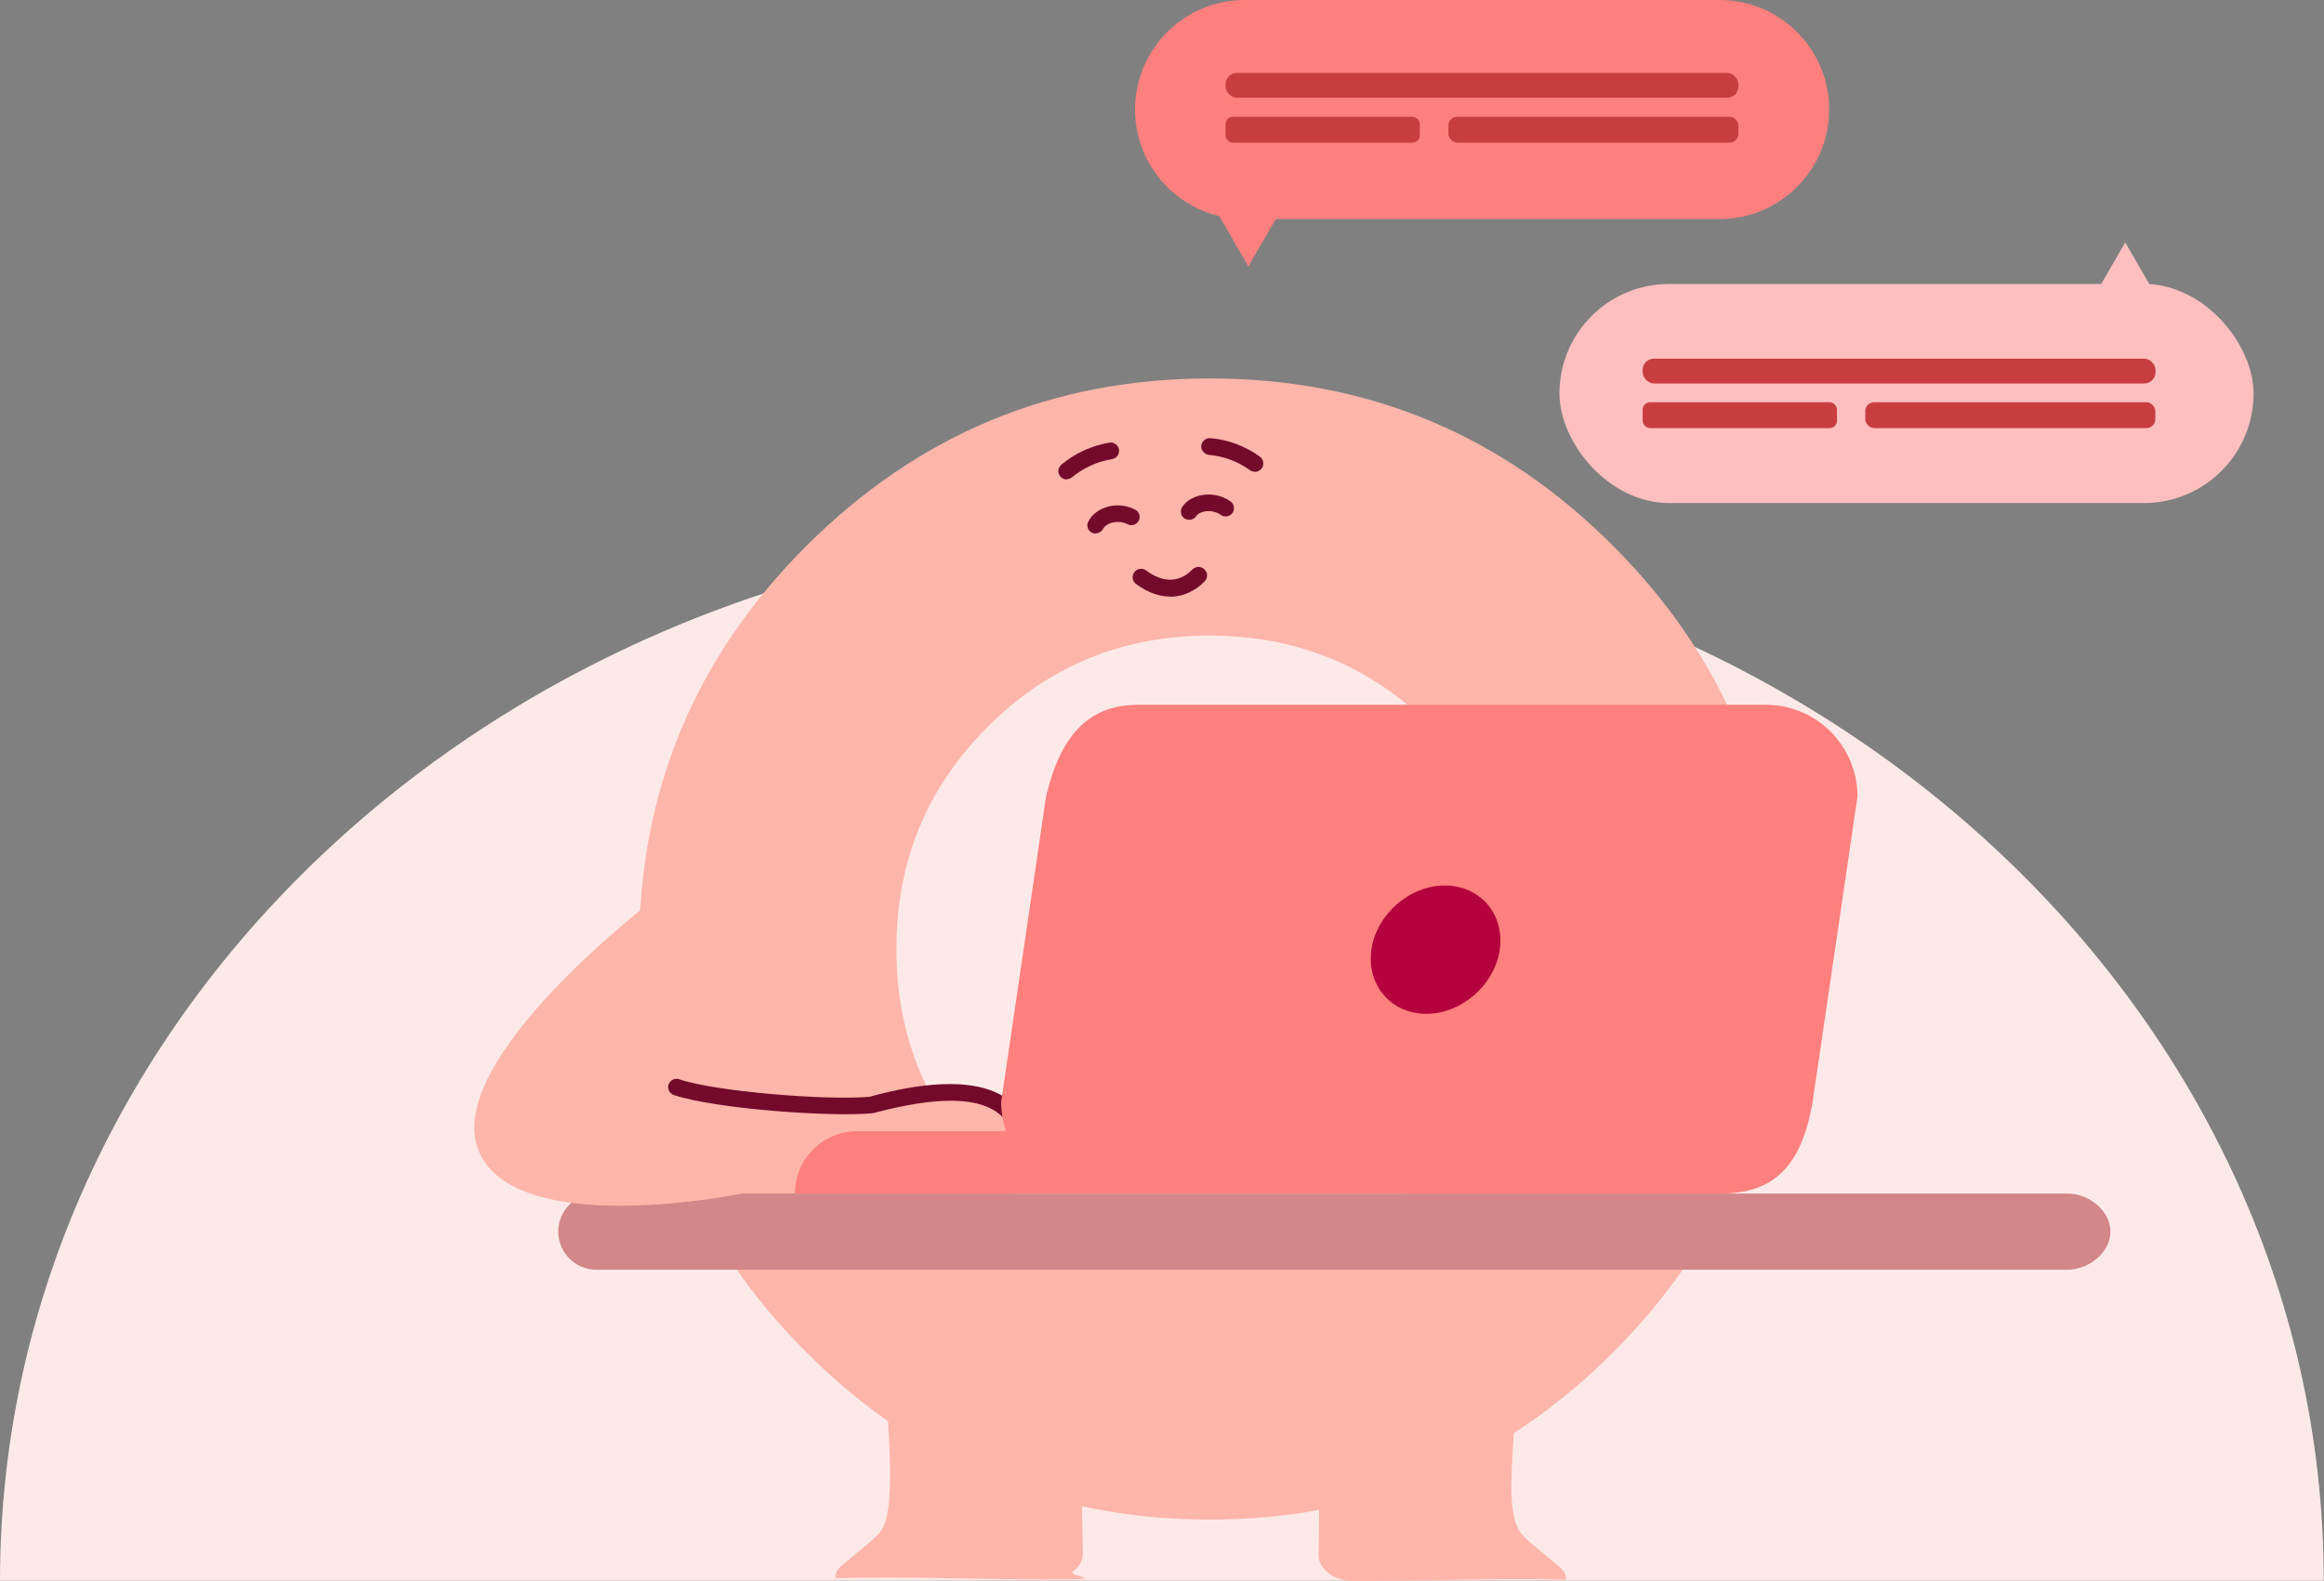
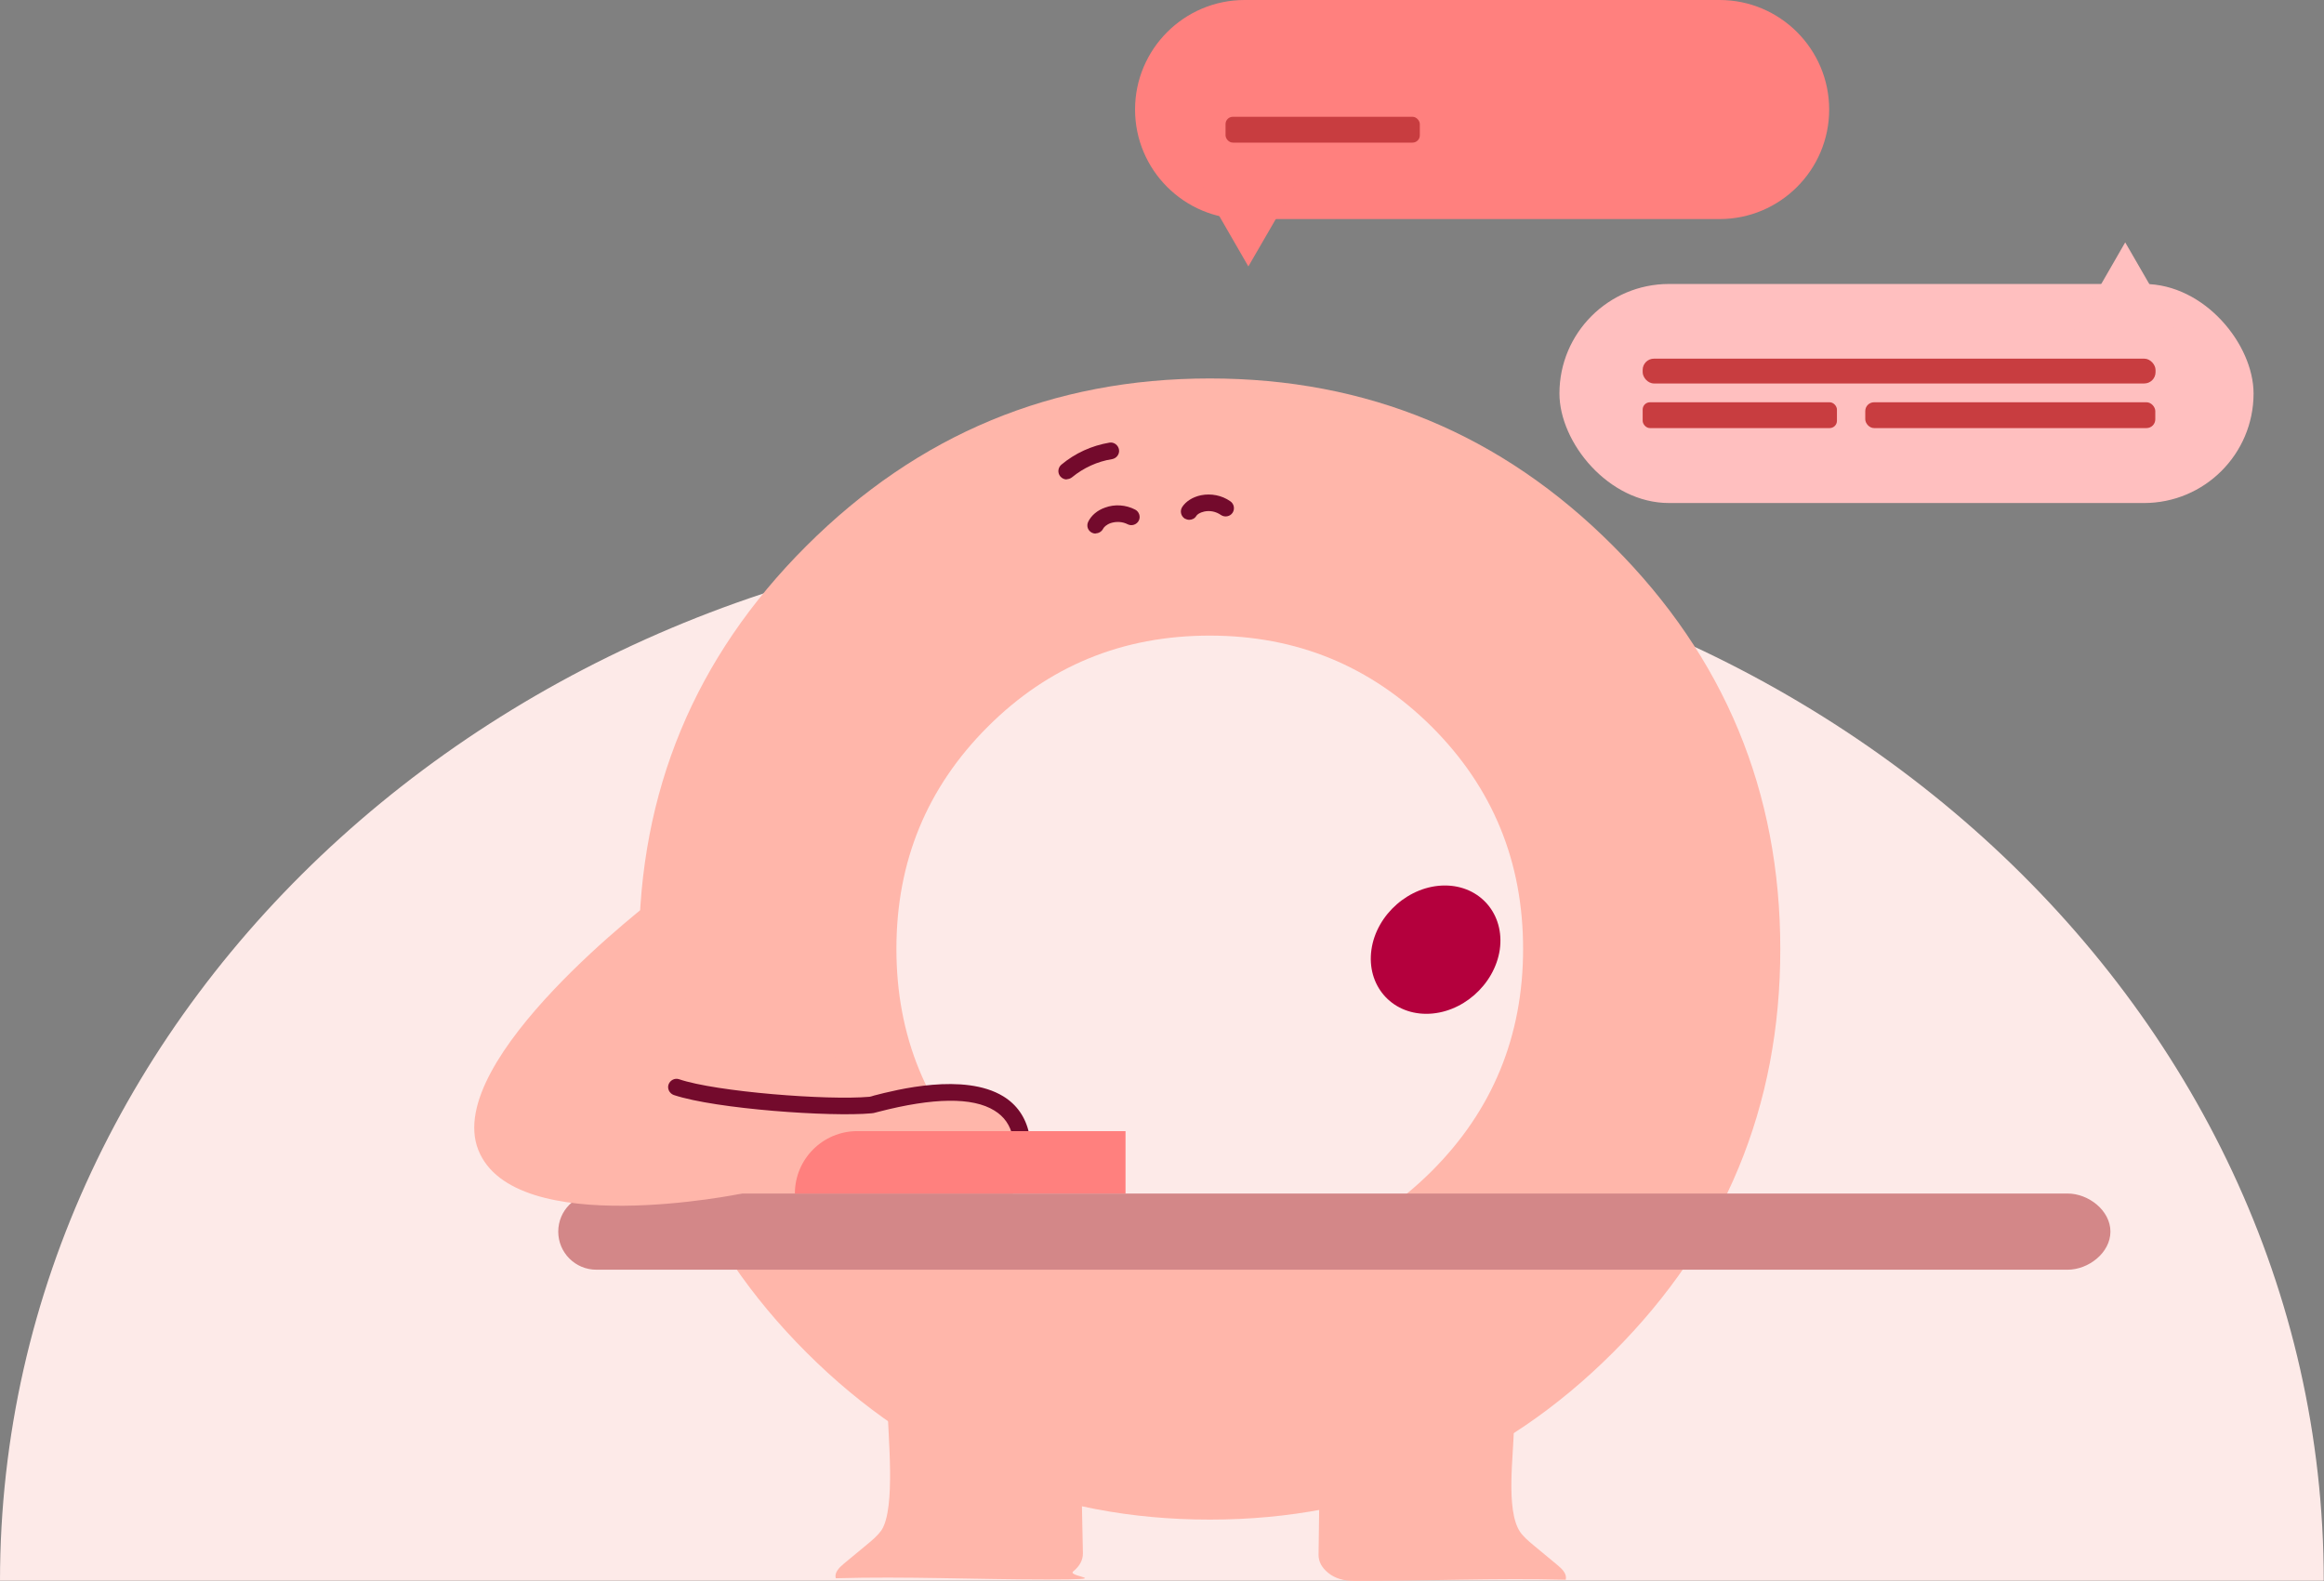
<svg xmlns="http://www.w3.org/2000/svg" id="Laag_1" version="1.1" viewBox="0 0 927.1 630.8">
  <rect x="0" y="0" width="927.1" height="630.8" fill="#808080" stroke="none" />
  <defs>
    <style> .st0 { fill: #b4003d; } .st1 { fill: #ff807e; } .st2 { fill: #c83d40; } .st3 { fill: #d38788; } .st4 { fill: #ffbfbf; } .st5 { fill: #730a2c; } .st6 { fill: #ffb6aa; } .st7 { fill: #fdeae8; } </style>
  </defs>
  <path class="st7" d="M0,630.8C0,399.2,207.5,211.5,463.5,211.5s463.5,187.7,463.5,419.2H0Z" />
  <path class="st6" d="M482.6,606.3c-62.8,0-116.4-22.2-160.9-66.7-44.5-44.5-66.8-98.1-66.8-160.9s22.2-116.4,66.8-160.9,98.1-66.8,160.9-66.8,116.4,22.2,160.9,66.8c44.5,44.5,66.7,98.1,66.7,160.9s-22.2,116.4-66.7,160.9c-44.5,44.5-98.1,66.7-160.9,66.7ZM482.6,503.6c34.8,0,64.3-12.1,88.6-36.4,24.2-24.2,36.4-53.8,36.4-88.6s-12.1-64.3-36.4-88.6c-24.3-24.2-53.8-36.4-88.6-36.4s-64.3,12.1-88.6,36.4c-24.3,24.3-36.4,53.8-36.4,88.6s12.1,64.3,36.4,88.6c24.2,24.2,53.8,36.4,88.6,36.4Z" />
  <path class="st6" d="M354.1,561.6c0,10.1,3.4,40.2-2.5,49-1.4,2-3.3,3.6-5.2,5.2-3.3,2.7-6.6,5.5-9.9,8.2-1.8,1.5-3.7,3.5-3.1,5.7,28.2-.8,56.1.5,84.3.5s7.8-1,10.4-3.2c2.6-2.1,3.9-4.5,3.9-7.2l-.9-43.8" />
  <path class="st6" d="M526.8,561.6l-.8,58.8c0,2.7,1.3,5.1,3.9,7.2,2.6,2.1,6.1,3.2,10.4,3.2,28.2,0,56.2-1.2,84.3-.5.6-2.2-1.3-4.2-3.1-5.7-3.3-2.7-6.6-5.5-9.9-8.2-1.9-1.6-3.8-3.2-5.2-5.2-5.9-8.8-2.5-31.2-2.5-41.3" />
  <path class="st5" d="M474.4,207.4c-.6,0-1.2-.2-1.8-.5-1.5-1-2-3-1-4.6,1.5-2.3,4.2-4,7.5-4.7,4-.8,8.3,0,11.7,2.4,1.5,1,1.9,3.1.9,4.6-1,1.5-3.1,1.9-4.6.9-2-1.4-4.4-1.9-6.7-1.4-1.8.4-2.9,1.2-3.2,1.8-.6,1-1.7,1.5-2.8,1.5h0Z" />
  <path class="st5" d="M437.1,212.9c-.5,0-.9-.1-1.4-.3-1.7-.8-2.4-2.7-1.6-4.4,1.2-2.5,3.6-4.6,6.8-5.7,3.8-1.4,8.2-1.1,11.9.8,1.6.8,2.3,2.8,1.5,4.4s-2.8,2.3-4.4,1.5c-2.1-1.1-4.6-1.2-6.8-.5-1.7.6-2.7,1.6-3,2.2-.6,1.2-1.8,1.9-3,1.9h0Z" />
-   <path class="st5" d="M500.6,188.2c-.7,0-1.4-.2-2-.6-4.7-3.5-10.5-5.6-16.3-6.1-1.8-.2-3.2-1.8-3.1-3.6s1.8-3.2,3.6-3.1c7.1.6,14,3.2,19.8,7.4,1.5,1.1,1.8,3.2.7,4.7-.7.9-1.7,1.4-2.7,1.4Z" />
  <path class="st5" d="M425.6,191.3c-1,0-1.9-.4-2.6-1.2-1.2-1.4-1-3.5.4-4.7,5.5-4.6,12.1-7.6,19.2-8.8,1.8-.3,3.5,1,3.8,2.8s-1,3.5-2.8,3.8c-5.8.9-11.4,3.5-15.9,7.2-.6.5-1.4.8-2.2.8h0Z" />
-   <path class="st5" d="M466.7,238c-3.9,0-8.5-1.3-13.5-5-1.5-1.1-1.8-3.2-.7-4.7,1.1-1.5,3.2-1.8,4.7-.7,9.2,6.8,15.5,2.7,18.5-.4,1.3-1.3,3.4-1.4,4.8,0s1.4,3.4,0,4.8c-1.8,1.9-6.7,6.1-13.8,6.1h0Z" />
  <path class="st3" d="M824.8,506.6H237.9c-8.4,0-15.2-6.8-15.2-15.2h0c0-8.4,6.8-15.2,15.2-15.2h586.9c8.4,0,17.1,6.8,17.1,15.2h0c0,8.4-8.7,15.2-17.1,15.2Z" />
  <path class="st6" d="M261.8,358.1s-85.3,64.5-71,100.7,105.2,17.4,105.2,17.4" />
  <path class="st6" d="M325.5,422.9c7.1-1.3,14.5-1.8,21.7-1.3,1.5,0,3,.2,4.4,1s2.2,2,3.1,3.2c3,4.4,5.4,9.1,7.2,14.1,4.6-2.1,11.9-3.1,17-3,12,.3,28.9,10.9,28.5,15.9-.2,3.2-23.8-1.2-26.6.3-2.8,1.5-6,2.1-9.2,2.7-8.8,1.5-17.7,3.1-26.5,4.6" />
  <path class="st5" d="M407.2,456.2c-1.5,0-2.9-1.1-3.2-2.6-1-4.7-3.4-8.1-7.3-10.5-8.7-5.4-24.3-5.2-46.3.5-1.8.5-2.3.6-2.8.6-16.1,1.5-62-1.7-78.8-7.3-1.7-.6-2.7-2.5-2.1-4.2s2.5-2.7,4.2-2.1c14.7,5,59.1,8.5,76,7,.3,0,1.1-.3,1.8-.5,8.9-2.3,35.9-9.2,51.5.3,5.4,3.3,8.9,8.3,10.3,14.7.4,1.8-.7,3.6-2.5,4-.2,0-.5,0-.7,0h0ZM347,437.6h0Z" />
-   <path class="st1" d="M686.5,476.2h-250.5c-20.2,0-36.6-16.4-36.6-36.6l17.9-121.8c5.5-23.5,16.4-36.6,36.6-36.6h250.5c20.2,0,36.6,16.4,36.6,36.6l-17.9,121.8c-4.5,26.7-16.4,36.6-36.6,36.6Z" />
  <path class="st0" d="M598.3,378.9c-2.1,14.1-15.2,25.6-29.3,25.6s-23.9-11.5-21.9-25.6,15.2-25.6,29.3-25.6,23.9,11.5,21.9,25.6h0Z" />
  <path class="st1" d="M342,451.3h107v24.9h-131.9c0-13.8,11.2-24.9,24.9-24.9Z" />
  <path class="st1" d="M496.5,0h189.5c24.1,0,43.7,19.6,43.7,43.7h0c0,24.1-19.6,43.7-43.7,43.7h-189.5c-24.1,0-43.7-19.6-43.7-43.7h0c0-24.1,19.6-43.7,43.7-43.7Z" />
  <rect class="st4" x="622.1" y="113.3" width="276.9" height="87.4" rx="43.7" ry="43.7" />
  <polygon class="st1" points="498 106.3 523.6 62.1 472.5 62.1 498 106.3" />
  <polygon class="st4" points="847.8 96.7 822.3 141 873.4 141 847.8 96.7" />
  <rect class="st2" x="488.9" y="46.6" width="77.5" height="10.3" rx="2.9" ry="2.9" />
-   <rect class="st2" x="577.8" y="46.6" width="115.7" height="10.3" rx="3.5" ry="3.5" />
-   <rect class="st2" x="488.9" y="29.1" width="204.6" height="9.9" rx="4.5" ry="4.5" />
  <rect class="st2" x="655.3" y="160.5" width="77.5" height="10.3" rx="2.9" ry="2.9" />
  <rect class="st2" x="744.1" y="160.5" width="115.7" height="10.3" rx="3.5" ry="3.5" />
  <rect class="st2" x="655.3" y="143.1" width="204.6" height="9.9" rx="4.5" ry="4.5" />
</svg>